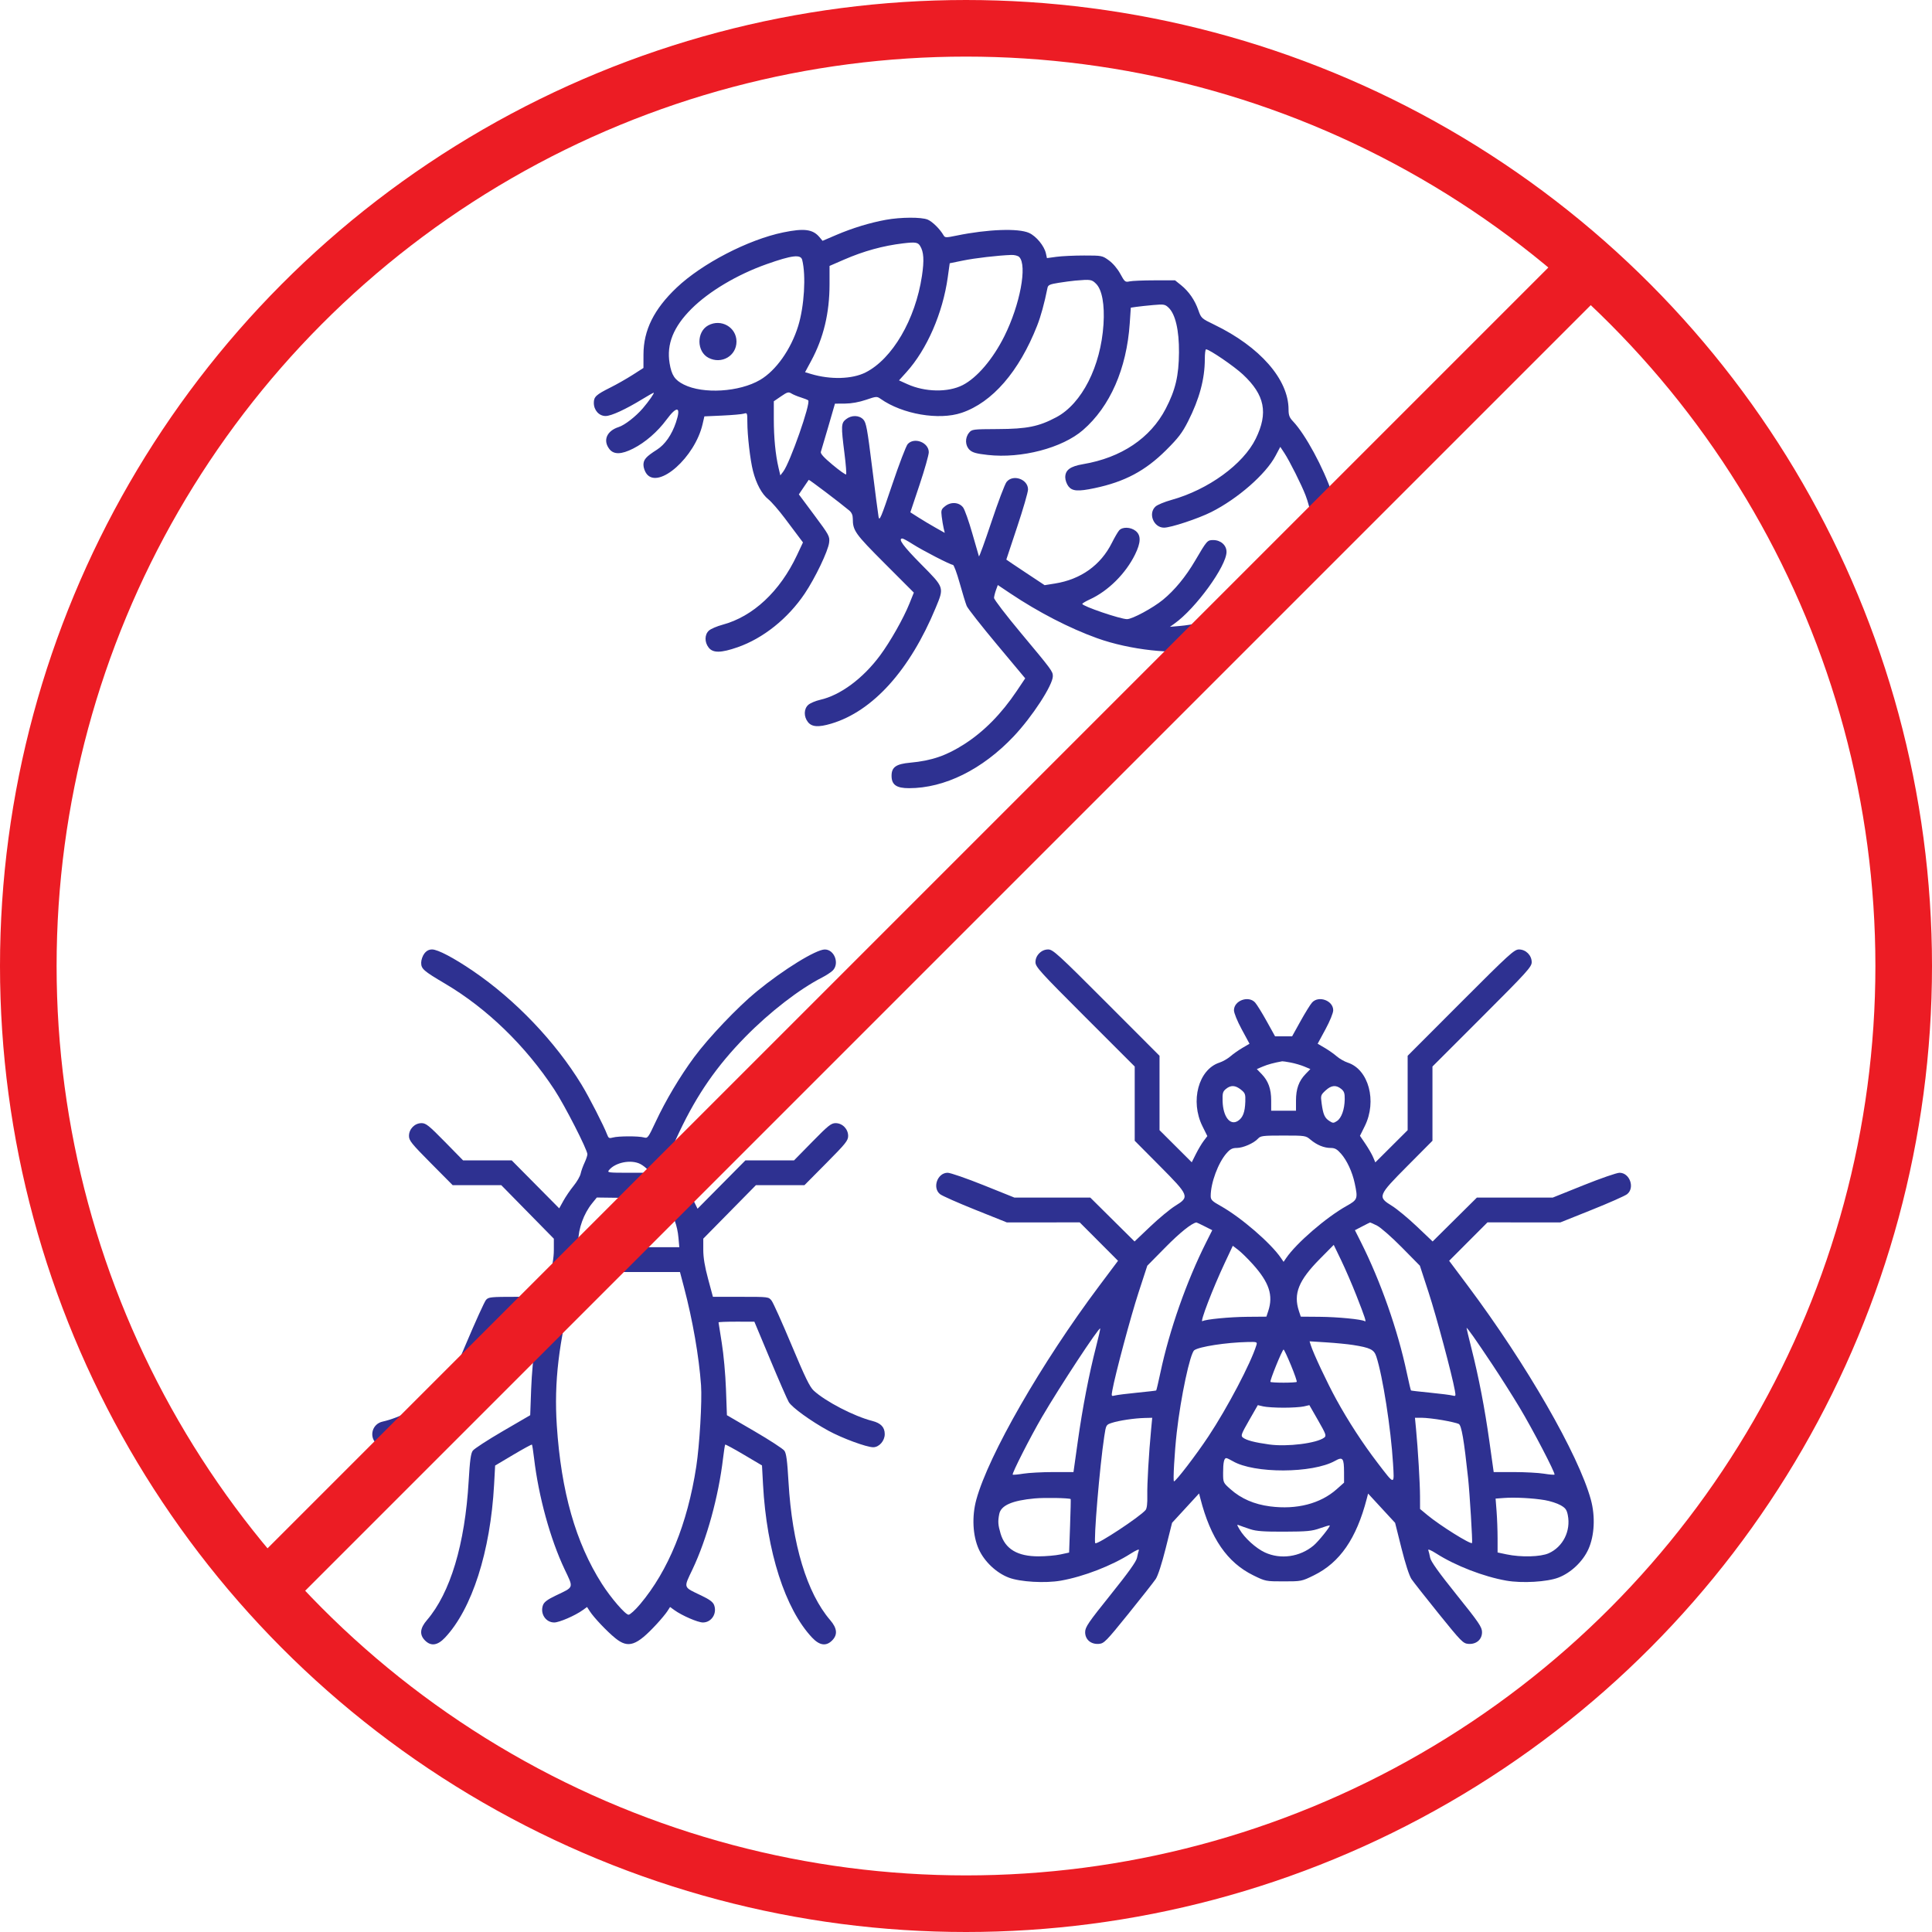
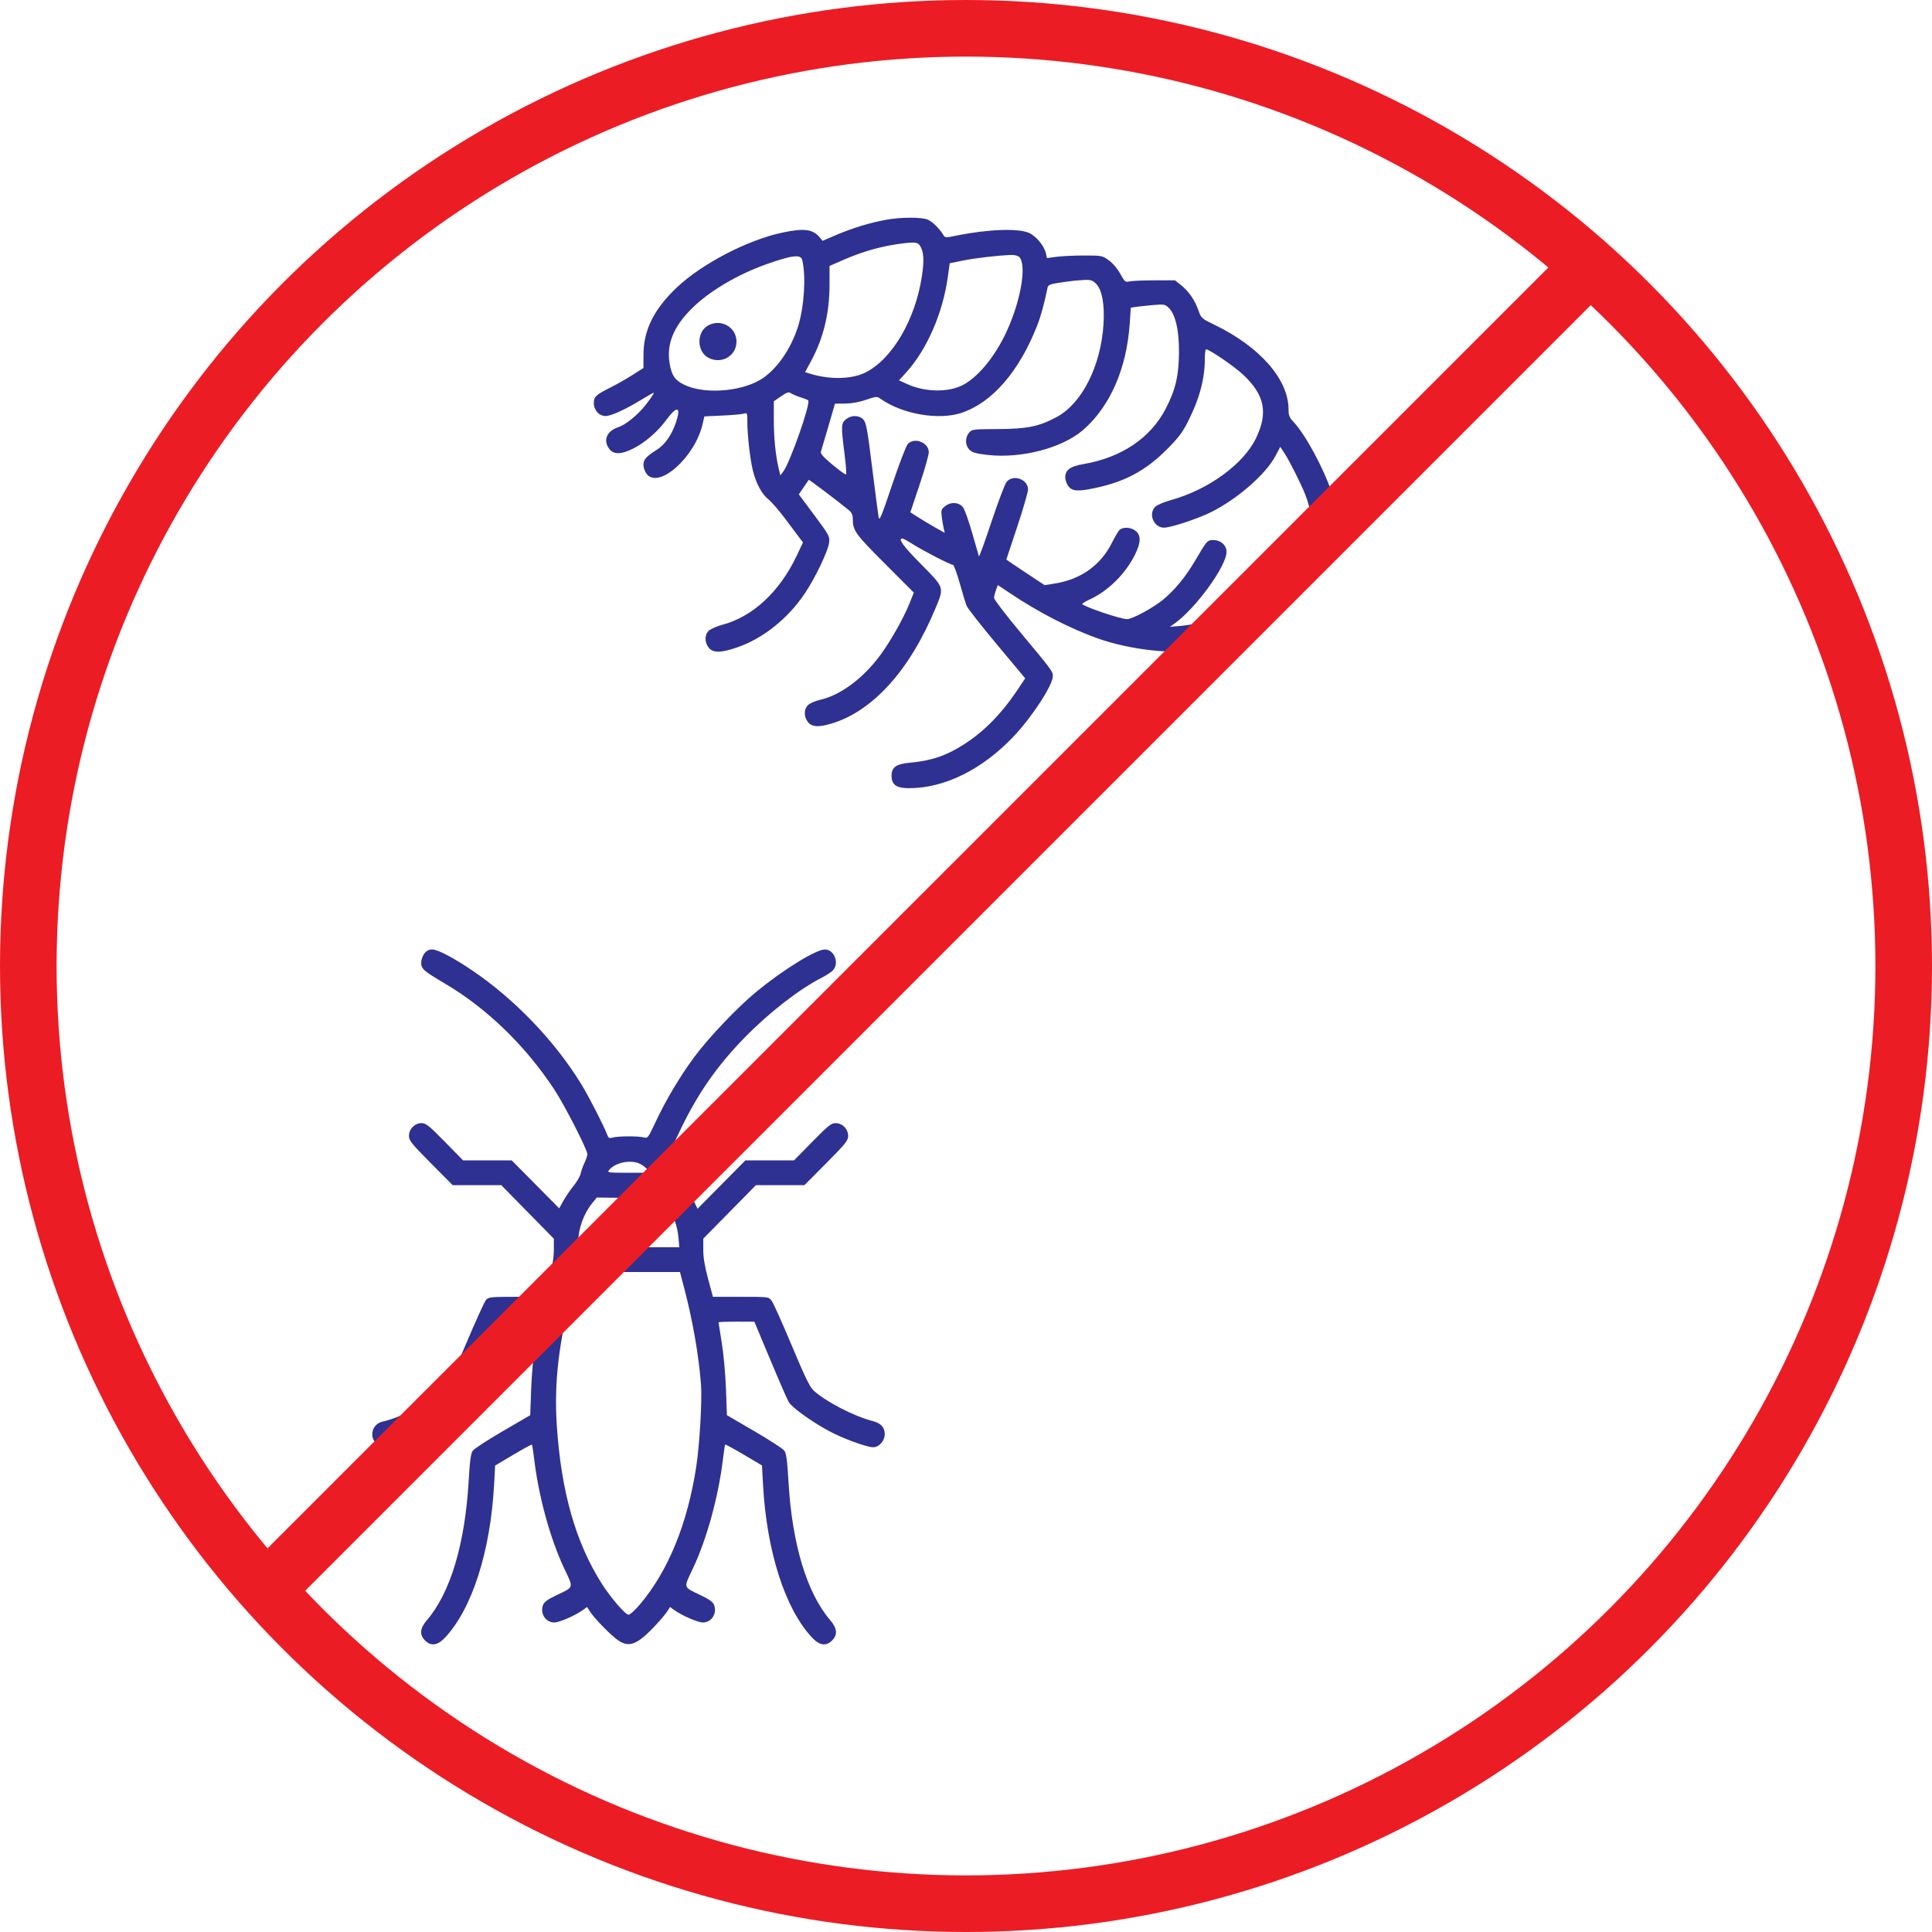
<svg xmlns="http://www.w3.org/2000/svg" width="512" height="512" viewBox="0 0 512 512" fill="none">
  <circle cx="256" cy="256" r="248.5" stroke="#EC1C24" stroke-width="15" />
-   <path fill-rule="evenodd" clip-rule="evenodd" d="M275.419 252.625C274.756 253.289 274.41 254.098 274.41 254.99C274.41 256.223 275.611 257.547 287.561 269.493L300.712 282.639V292.476V302.314L307.287 308.933C315.205 316.904 315.313 317.18 311.436 319.573C310.102 320.396 307.133 322.855 304.839 325.036L300.668 329.002L294.802 323.186L288.936 317.37H278.882H268.828L260.643 314.082C256.142 312.274 251.864 310.795 251.136 310.795C248.417 310.795 247.007 314.8 249.137 316.475C249.702 316.919 253.909 318.783 258.486 320.615L266.808 323.947L276.471 323.946L286.135 323.945L291.212 329.034L296.288 334.123L291.249 340.849C276.003 361.202 261.977 385.604 258.736 397.416C257.515 401.867 257.772 406.987 259.395 410.572C260.871 413.833 264.02 416.815 267.323 418.079C270.332 419.232 276.972 419.619 281.142 418.885C287.152 417.828 294.64 414.929 299.662 411.717C301.049 410.83 301.956 410.445 301.819 410.803C301.689 411.143 301.463 412.054 301.318 412.827C301.134 413.809 299.029 416.755 294.323 422.616C288.406 429.987 287.591 431.182 287.577 432.511C287.556 434.495 289.108 435.822 291.238 435.643C292.594 435.529 293.147 434.964 299.002 427.712C302.469 423.418 305.741 419.257 306.273 418.466C306.862 417.591 307.901 414.39 308.926 410.293L310.612 403.559L314.19 399.669L317.767 395.778L318.12 397.156C320.821 407.684 325.237 414.089 332.129 417.477C335.357 419.064 335.451 419.082 340.164 419.082C344.877 419.082 344.97 419.064 348.199 417.477C355.089 414.089 359.459 407.756 362.208 397.173L362.561 395.811L366.14 399.691L369.718 403.571L371.403 410.3C372.427 414.392 373.466 417.591 374.054 418.466C374.587 419.257 377.859 423.418 381.326 427.712C387.18 434.964 387.734 435.529 389.09 435.643C391.22 435.822 392.772 434.495 392.751 432.511C392.737 431.182 391.922 429.987 386.004 422.616C381.299 416.755 379.194 413.809 379.009 412.827C378.864 412.054 378.639 411.143 378.509 410.803C378.372 410.445 379.278 410.83 380.666 411.717C385.687 414.929 393.175 417.828 399.186 418.885C403.355 419.619 409.996 419.232 413.005 418.079C416.308 416.815 419.457 413.833 420.933 410.572C422.556 406.987 422.813 401.867 421.592 397.416C418.317 385.479 404.538 361.529 388.977 340.724L384.04 334.123L389.116 329.034L394.193 323.945L403.856 323.946L413.52 323.947L421.842 320.615C426.418 318.783 430.625 316.919 431.191 316.475C433.32 314.8 431.911 310.795 429.192 310.795C428.464 310.795 424.186 312.274 419.684 314.082L411.5 317.37H401.446H391.392L385.526 323.186L379.66 329.002L375.489 325.036C373.195 322.855 370.226 320.396 368.892 319.573C365.015 317.18 365.122 316.904 373.041 308.933L379.616 302.314V292.476V282.639L392.767 269.493C404.716 257.547 405.917 256.223 405.917 254.99C405.917 253.165 404.366 251.616 402.538 251.616C401.295 251.616 399.937 252.857 387.108 265.706L373.041 279.795V289.651V299.508L368.758 303.776L364.475 308.045L363.88 306.645C363.553 305.876 362.637 304.292 361.845 303.125L360.405 301.004L361.689 298.414C364.965 291.804 362.706 283.41 357.164 281.605C356.29 281.321 354.981 280.572 354.256 279.941C353.53 279.31 352.094 278.3 351.065 277.697L349.194 276.601L351.254 272.791C352.446 270.588 353.315 268.451 353.315 267.726C353.315 265.15 349.439 263.746 347.7 265.692C347.245 266.2 345.872 268.419 344.649 270.623L342.424 274.63H340.164H337.904L335.679 270.623C334.455 268.419 333.082 266.2 332.628 265.692C330.888 263.746 327.013 265.15 327.013 267.726C327.013 268.451 327.882 270.588 329.073 272.791L331.133 276.601L329.262 277.697C328.233 278.3 326.798 279.31 326.072 279.941C325.347 280.572 324.038 281.321 323.164 281.605C317.606 283.415 315.362 291.803 318.657 298.451L319.958 301.076L318.998 302.339C318.469 303.034 317.539 304.596 316.931 305.81L315.824 308.016L311.556 303.762L307.287 299.508V289.651V279.795L293.22 265.706C280.391 252.857 279.032 251.616 277.79 251.616C276.892 251.616 276.084 251.96 275.419 252.625ZM342.06 281.59C343.164 281.802 344.785 282.276 345.662 282.645L347.257 283.316L345.992 284.624C344.204 286.471 343.452 288.559 343.452 291.672V294.356H340.164H336.876V291.672C336.876 288.559 336.123 286.471 334.336 284.624L333.07 283.316L334.665 282.641C335.967 282.089 337.642 281.636 339.8 281.251C339.938 281.226 340.955 281.379 342.06 281.59ZM328.862 288.772C329.979 289.667 330.088 289.967 330.021 291.958C329.926 294.744 329.374 296.192 328.087 297.035C326.013 298.393 324.119 295.972 324.001 291.813C323.94 289.681 324.059 289.252 324.901 288.568C326.195 287.518 327.372 287.579 328.862 288.772ZM355.426 288.567C356.215 289.206 356.391 289.725 356.365 291.341C356.321 294.025 355.505 296.303 354.305 297.089C353.399 297.683 353.226 297.68 352.269 297.053C351.042 296.249 350.647 295.34 350.244 292.4C349.962 290.332 350.006 290.185 351.264 289.01C352.784 287.59 354.054 287.455 355.426 288.567ZM347.296 302.021C348.972 303.434 350.881 304.219 352.642 304.219C353.752 304.219 354.334 304.541 355.385 305.738C356.968 307.541 358.373 310.579 359.015 313.589C359.888 317.686 359.795 317.944 356.842 319.596C351.474 322.598 343.565 329.421 340.858 333.386L340.164 334.402L339.47 333.386C336.762 329.421 328.854 322.598 323.485 319.596C321.201 318.318 320.849 317.964 320.849 316.944C320.849 313.479 322.825 308.15 325.051 305.615C326.016 304.516 326.589 304.219 327.748 304.219C329.415 304.219 332.295 302.955 333.392 301.743C334.059 301.006 334.674 300.932 340.066 300.932C345.892 300.932 346.029 300.952 347.296 302.021ZM319.219 324.98L321.261 326.015L319.653 329.213C314.445 339.573 309.908 352.486 307.525 363.738C306.983 366.297 306.477 368.436 306.4 368.492C306.323 368.547 304.041 368.811 301.328 369.077C298.616 369.343 295.968 369.679 295.443 369.823C294.533 370.072 294.502 370.011 294.776 368.487C295.53 364.28 299.656 348.87 301.726 342.528L304.043 335.427L308.85 330.551C312.691 326.655 315.8 324.16 317.061 323.963C317.125 323.953 318.096 324.411 319.219 324.98ZM364.941 324.809C365.892 325.284 368.834 327.867 371.478 330.55L376.285 335.427L378.602 342.528C380.672 348.87 384.797 364.28 385.552 368.487C385.825 370.011 385.795 370.072 384.885 369.823C384.36 369.679 381.712 369.343 378.999 369.077C376.287 368.811 374.005 368.547 373.928 368.492C373.851 368.436 373.344 366.297 372.802 363.738C370.419 352.487 365.883 339.573 360.675 329.214L359.067 326.016L361.02 325C362.093 324.441 363.025 323.975 363.091 323.965C363.157 323.954 363.989 324.334 364.941 324.809ZM331.95 334.974C336.347 339.847 337.48 343.256 336.095 347.453L335.608 348.928L330.591 348.968C325.869 349.005 319.466 349.626 318.659 350.125C317.892 350.598 321.362 341.538 324.545 334.751L326.705 330.147L328.128 331.232C328.911 331.829 330.63 333.513 331.95 334.974ZM359.434 343.26C361.779 349.237 362.168 350.433 361.669 350.125C360.862 349.626 354.458 349.005 349.736 348.968L344.72 348.928L344.233 347.453C342.714 342.85 344.123 339.34 349.788 333.611L353.454 329.904L355.436 334.014C356.526 336.274 358.325 340.435 359.434 343.26ZM290.476 356.881C288.605 364.136 286.876 373.084 285.625 381.993L284.485 390.11L279.139 390.113C276.199 390.115 272.615 390.307 271.174 390.541C269.733 390.775 268.474 390.885 268.375 390.787C268.111 390.522 273.092 380.727 276.148 375.505C280.894 367.392 291.21 351.704 291.565 352.059C291.632 352.126 291.142 354.296 290.476 356.881ZM395.49 361.622C397.621 364.827 400.846 369.913 402.655 372.923C406.175 378.78 412.267 390.472 411.959 390.78C411.857 390.882 410.594 390.775 409.154 390.541C407.713 390.307 404.128 390.115 401.188 390.113L395.843 390.11L394.703 381.993C393.458 373.127 391.922 365.164 389.938 357.286C389.233 354.49 388.657 352.086 388.657 351.945C388.657 351.563 391.126 355.061 395.49 361.622ZM332.947 356.514C331.477 361.277 325.251 373.112 320.247 380.658C316.961 385.612 311.626 392.575 311.116 392.575C310.821 392.575 311.26 384.824 311.85 379.63C312.922 370.185 315.383 358.64 316.499 357.824C317.801 356.872 324.971 355.767 330.637 355.645C333.15 355.591 333.224 355.619 332.947 356.514ZM358.538 356.43C363.135 357.155 364.135 357.648 364.738 359.486C366.434 364.663 368.61 378.594 369.168 387.848C369.521 393.685 369.681 393.691 365.098 387.709C361.154 382.561 357.324 376.677 354.129 370.858C351.713 366.46 348.032 358.624 347.36 356.45L347.054 355.462L351.52 355.745C353.976 355.901 357.134 356.209 358.538 356.43ZM342.128 361.825C343.078 364.125 343.761 366.101 343.646 366.216C343.531 366.331 341.964 366.425 340.164 366.425C338.363 366.425 336.796 366.331 336.681 366.216C336.434 365.969 339.817 357.644 340.164 357.644C340.295 357.644 341.178 359.526 342.128 361.825ZM340.164 373.055C342.311 373.055 344.727 372.902 345.532 372.715L346.996 372.376L349.31 376.414C351.395 380.054 351.556 380.503 350.947 380.969C348.969 382.483 341.141 383.466 336.364 382.802C332.451 382.257 330.34 381.703 329.381 380.969C328.771 380.503 328.933 380.054 331.018 376.414L333.332 372.376L334.795 372.715C335.601 372.902 338.017 373.055 340.164 373.055ZM305.067 378.705C304.449 385.194 303.978 393.352 304.047 396.364C304.095 398.433 303.938 399.757 303.595 400.17C302.116 401.952 290.716 409.467 290.262 408.959C289.768 408.407 291.435 388.586 292.642 380.659C293.109 377.594 293.119 377.576 294.663 377.07C296.551 376.451 300.616 375.846 303.339 375.777L305.35 375.726L305.067 378.705ZM382.279 376.353C384.255 376.697 386.195 377.152 386.59 377.363C387.319 377.753 387.965 381.512 389.065 391.753C389.485 395.671 390.28 408.715 390.11 408.915C389.733 409.358 381.594 404.268 378.28 401.517L376.328 399.896L376.32 396.544C376.311 393.102 375.771 383.998 375.263 378.705L374.977 375.726H376.832C377.852 375.726 380.303 376.008 382.279 376.353ZM326.686 387.216C332.321 390.54 347.835 390.494 353.811 387.135C355.852 385.989 356.176 386.404 356.185 390.177L356.191 392.916L354.239 394.653C349.923 398.492 343.628 400.119 336.6 399.211C332.372 398.665 328.915 397.166 326.088 394.653C324.148 392.927 324.136 392.901 324.136 390.314C324.136 387.605 324.394 386.411 324.979 386.411C325.168 386.411 325.936 386.773 326.686 387.216ZM283.744 397.273C283.792 397.309 283.717 400.513 283.578 404.393L283.325 411.447L281.025 411.944C279.76 412.217 277.154 412.444 275.232 412.449C269.642 412.461 266.377 410.505 265.163 406.416C264.482 404.125 264.419 403.183 264.813 401.215C265.267 398.943 268.225 397.647 274.205 397.098C276.835 396.856 283.352 396.975 283.744 397.273ZM409.441 397.556C410.815 397.791 412.659 398.388 413.539 398.882C414.865 399.626 415.2 400.081 415.487 401.533C416.315 405.722 414.21 409.93 410.438 411.626C408.272 412.6 403.098 412.736 399.239 411.92L396.876 411.421L396.874 407.649C396.872 405.574 396.753 402.362 396.609 400.51L396.347 397.143L398.564 396.978C401.461 396.761 406.312 397.019 409.441 397.556ZM331.328 405.252C332.931 405.782 334.922 405.926 340.369 405.906C346.411 405.884 347.688 405.762 349.812 405.006C351.162 404.525 352.324 404.187 352.392 404.255C352.627 404.491 349.407 408.497 348.108 409.584C344.498 412.607 339.391 413.337 335.232 411.424C332.839 410.325 329.795 407.559 328.491 405.301C327.721 403.968 327.721 403.951 328.491 404.259C328.921 404.432 330.198 404.879 331.328 405.252Z" fill="#2E3191" />
  <path fill-rule="evenodd" clip-rule="evenodd" d="M112.454 252.699C111.992 253.296 111.617 254.389 111.617 255.134C111.617 256.765 112.223 257.296 117.972 260.693C129.074 267.254 139.261 277.131 146.898 288.737C149.656 292.929 155.665 304.684 155.665 305.889C155.665 306.242 155.322 307.259 154.904 308.149C154.485 309.039 154.023 310.334 153.878 311.027C153.732 311.72 152.89 313.176 152.007 314.262C151.124 315.348 149.906 317.134 149.3 318.231L148.198 320.224L141.901 313.866L135.604 307.507H129.161H122.717L117.88 302.575C113.645 298.257 112.877 297.644 111.706 297.644C109.902 297.644 108.384 299.193 108.384 301.034C108.384 302.255 109.025 303.053 114.173 308.245L119.963 314.082H126.402H132.841L139.808 321.175L146.774 328.269V331.234C146.774 333.289 146.382 335.651 145.496 338.935L144.218 343.671H136.87C130.058 343.671 129.47 343.73 128.798 344.486C128.399 344.934 125.943 350.343 123.34 356.506C118.71 367.468 118.564 367.746 116.639 369.239C112.522 372.433 105.654 375.812 101.403 376.736C98.697 377.324 97.735 380.551 99.677 382.525C100.992 383.863 102.137 383.804 106.822 382.162C111.236 380.614 116.971 377.508 121.05 374.455C124.178 372.115 124.063 372.325 130.036 357.96L133.236 350.262L137.985 350.254C140.597 350.25 142.733 350.335 142.733 350.443C142.733 350.551 142.346 353.002 141.874 355.888C141.391 358.835 140.904 364.187 140.763 368.091L140.51 375.044L133.236 379.279C129.236 381.608 125.66 383.934 125.29 384.448C124.769 385.172 124.521 387.014 124.195 392.575C123.216 409.25 119.34 422.14 113.132 429.363C111.291 431.505 111.125 433.208 112.609 434.717C114.2 436.336 115.951 436.094 117.941 433.979C125.089 426.382 129.971 411.161 130.939 393.459L131.216 388.384L136.016 385.532C138.655 383.963 140.884 382.75 140.969 382.836C141.054 382.922 141.307 384.548 141.532 386.449C142.731 396.602 145.834 407.887 149.621 415.872C152.036 420.965 152.197 420.49 147.261 422.851C145.107 423.881 144.204 424.555 143.905 425.354C143.068 427.593 144.598 429.973 146.875 429.972C148.221 429.972 152.441 428.141 154.451 426.685L155.576 425.871L156.301 426.997C157.386 428.683 160.863 432.351 163.076 434.143C166.517 436.929 168.691 436.177 174.078 430.341C175.204 429.122 176.452 427.617 176.85 426.997L177.575 425.871L178.7 426.685C180.71 428.141 184.93 429.972 186.276 429.972C188.553 429.973 190.083 427.593 189.246 425.354C188.947 424.555 188.044 423.881 185.89 422.851C180.954 420.49 181.115 420.965 183.53 415.872C187.317 407.887 190.42 396.602 191.619 386.449C191.844 384.548 192.098 382.922 192.184 382.835C192.269 382.748 194.498 383.954 197.137 385.516L201.935 388.355L202.212 393.445C203.177 411.155 208.059 426.379 215.21 433.979C217.2 436.094 218.951 436.336 220.542 434.717C222.026 433.208 221.86 431.505 220.019 429.363C213.832 422.164 209.924 409.231 208.965 392.781C208.631 387.037 208.384 385.174 207.861 384.448C207.491 383.934 203.915 381.608 199.915 379.279L192.641 375.044L192.388 368.091C192.247 364.187 191.76 358.835 191.277 355.888C190.805 353.002 190.418 350.551 190.418 350.443C190.418 350.335 192.555 350.25 195.166 350.254L199.915 350.261L204.123 360.323C206.436 365.858 208.646 370.915 209.033 371.561C209.894 373.001 214.896 376.621 219.514 379.145C223.179 381.149 229.645 383.534 231.412 383.534C232.978 383.534 234.466 381.841 234.466 380.06C234.466 378.226 233.441 377.142 231.153 376.559C226.355 375.336 218.78 371.415 215.652 368.535C214.595 367.562 213.356 365.018 209.793 356.507C207.308 350.57 204.919 345.254 204.485 344.692C203.695 343.672 203.693 343.671 196.314 343.671H188.933L187.655 338.935C186.767 335.644 186.377 333.29 186.377 331.225V328.252L193.352 321.167L200.327 314.082H206.757H213.188L218.978 308.245C224.126 303.053 224.767 302.255 224.767 301.034C224.767 299.193 223.249 297.644 221.446 297.644C220.274 297.644 219.506 298.257 215.271 302.575L210.434 307.507H203.99H197.547L191.201 313.915L184.855 320.323L183.9 318.378C183.374 317.308 182.255 315.637 181.413 314.664C180.486 313.593 179.555 311.873 179.054 310.304C178.598 308.879 178.059 307.536 177.856 307.322C177.137 306.562 177.514 305.293 180.042 299.956C184.759 289.999 189.99 282.46 197.485 274.819C203.992 268.187 211.823 262.131 217.92 259.017C218.908 258.512 220.125 257.718 220.625 257.252C222.557 255.452 221.158 251.611 218.575 251.622C216.231 251.633 207.621 256.942 200.521 262.756C195.515 266.855 187.761 275.005 183.949 280.173C180.169 285.298 176.42 291.598 173.742 297.325C171.772 301.537 171.635 301.718 170.643 301.434C169.268 301.04 163.837 301.054 162.427 301.455C161.458 301.73 161.255 301.629 160.907 300.696C160.039 298.374 156.099 290.685 154.097 287.407C147.148 276.025 136.581 264.964 125.348 257.314C120.242 253.837 116.021 251.616 114.516 251.616C113.675 251.616 113.03 251.955 112.454 252.699ZM169.728 308.492C170.329 308.808 171.167 309.455 171.589 309.931L172.358 310.795H166.589C161.257 310.795 160.861 310.743 161.374 310.112C163.072 308.02 167.279 307.204 169.728 308.492ZM176.684 319.532C178.468 321.932 179.512 324.782 179.803 328.046L180.023 330.521H166.632H153.24L153.25 328.979C153.272 325.569 154.709 321.613 156.916 318.89L158.161 317.354L166.696 317.464L175.231 317.575L176.684 319.532ZM181.256 341.103C183.575 349.903 185.234 359.429 185.783 367.096C186.082 371.273 185.397 382.944 184.516 388.671C182.187 403.823 177.111 416.259 169.626 425.144C168.341 426.669 166.968 427.918 166.576 427.918C165.728 427.918 161.88 423.455 159.487 419.699C152.558 408.817 148.717 395.321 147.56 377.781C146.804 366.327 148.07 355.62 151.895 341.103L152.951 337.096H166.576H180.2L181.256 341.103Z" fill="#2E3191" />
  <path fill-rule="evenodd" clip-rule="evenodd" d="M234.779 58.25C230.558 59.016 225.93 60.427 221.685 62.239L217.986 63.82L217.165 62.839C215.411 60.748 213.116 60.447 207.592 61.583C198.289 63.496 186.032 69.849 179.291 76.252C173.304 81.94 170.545 87.501 170.529 93.914L170.521 97.512L167.662 99.345C166.09 100.352 163.454 101.851 161.806 102.675C157.968 104.593 157.37 105.144 157.37 106.762C157.37 108.709 158.747 110.246 160.492 110.246C161.987 110.246 165.79 108.495 170.329 105.717C171.799 104.818 173.103 104.082 173.227 104.082C173.522 104.082 171.933 106.365 170.372 108.186C168.484 110.387 165.558 112.66 163.954 113.173C160.778 114.188 159.712 116.741 161.51 119.027C162.671 120.503 164.685 120.453 167.806 118.871C170.995 117.254 174.262 114.421 176.622 111.225C179.446 107.402 180.557 107.717 179.135 111.938C178.019 115.249 176.235 117.808 174.088 119.176C171.206 121.012 170.521 121.787 170.521 123.208C170.521 123.929 170.904 125.006 171.373 125.602C174.588 129.691 184.171 121.157 186.191 112.406L186.667 110.343L191.436 110.127C194.06 110.008 196.622 109.78 197.13 109.62C198.02 109.34 198.055 109.423 198.055 111.859C198.055 115.382 198.807 121.9 199.548 124.806C200.42 128.221 201.908 130.968 203.616 132.315C204.419 132.948 206.394 135.223 208.006 137.37C209.618 139.517 211.355 141.83 211.866 142.51L212.796 143.747L211.205 147.132C206.69 156.737 199.568 163.39 191.474 165.562C190.008 165.955 188.392 166.648 187.884 167.101C186.703 168.152 186.67 170.179 187.811 171.629C188.956 173.086 191.072 173.057 195.47 171.527C202.236 169.171 208.785 163.942 213.237 157.339C216.032 153.193 219.481 145.99 219.73 143.775C219.915 142.139 219.742 141.821 215.814 136.543L211.704 131.02L212.96 129.161C213.65 128.138 214.264 127.238 214.324 127.16C214.421 127.035 222.621 133.245 225.075 135.3C225.694 135.819 226 136.527 226 137.444C226 140.62 226.583 141.437 234.499 149.362L242.178 157.048L240.987 160.005C239.423 163.89 235.922 170.068 233.225 173.703C228.697 179.806 222.71 184.243 217.37 185.453C216.127 185.734 214.694 186.344 214.185 186.807C213.006 187.882 212.973 189.907 214.112 191.355C215.136 192.657 216.901 192.777 220.274 191.776C231.302 188.5 241.123 177.61 247.976 161.053C250.236 155.595 250.301 155.789 244.082 149.508C239.33 144.709 237.879 142.712 239.143 142.712C239.365 142.712 240.587 143.378 241.86 144.193C244.529 145.9 251.884 149.69 252.539 149.695C252.782 149.697 253.587 151.872 254.328 154.527C255.068 157.183 255.905 159.911 256.187 160.589C256.469 161.267 260.074 165.86 264.197 170.796L271.693 179.769L269.443 183.124C265.399 189.152 260.775 193.847 255.607 197.171C250.816 200.253 246.888 201.603 241.206 202.12C237.465 202.461 236.274 203.299 236.274 205.589C236.274 207.971 237.548 208.877 240.897 208.877C250.326 208.877 260.321 203.929 268.632 195.149C273.553 189.95 279.014 181.554 279.014 179.187C279.014 177.926 278.748 177.567 270.504 167.693C266.595 163.011 263.411 158.85 263.429 158.446C263.446 158.043 263.678 157.111 263.945 156.376L264.43 155.039L267.736 157.253C275.193 162.246 283.434 166.498 290.743 169.126C299.398 172.238 311.36 173.55 317.889 172.103C324.192 170.706 329.223 168.257 336.564 163.014C345.849 156.381 350.442 151.842 352.899 146.869C354.39 143.85 354.424 143.676 354.396 139.239C354.37 135.248 354.205 134.226 353.039 130.794C350.694 123.891 345.926 115.096 342.668 111.665C341.711 110.657 341.48 110.045 341.48 108.524C341.48 100.547 333.897 91.887 321.791 86.041C318.41 84.407 318.32 84.326 317.578 82.206C316.64 79.524 315.048 77.222 312.981 75.559L311.399 74.288L305.995 74.292C303.022 74.295 300.034 74.419 299.356 74.569C298.193 74.826 298.054 74.712 296.891 72.571C296.151 71.21 294.943 69.783 293.872 69.007C292.112 67.731 292.016 67.712 287.296 67.712C284.662 67.712 281.369 67.867 279.979 68.056L277.451 68.4L277.178 67.155C276.744 65.18 274.617 62.592 272.721 61.731C269.891 60.446 261.756 60.742 253.538 62.428C250.655 63.02 250.432 63.015 250.045 62.343C249.093 60.696 247.089 58.717 245.849 58.199C244.191 57.507 238.738 57.532 234.779 58.25ZM243.821 65.144C244.814 66.726 244.953 68.943 244.324 73.129C242.587 84.675 236.477 95.128 229.373 98.707C225.832 100.491 220.072 100.651 214.921 99.107L213.35 98.636L214.954 95.662C218.256 89.542 219.836 82.956 219.836 75.314V70.473L223.637 68.82C228.896 66.533 234.011 65.123 239.356 64.489C242.546 64.11 243.237 64.211 243.821 65.144ZM270.099 68.103C272.286 70.29 270.331 80.741 266.173 89.082C263.141 95.168 258.921 100.118 255.11 102.062C251.236 104.039 245.152 103.929 240.445 101.798L238.246 100.802L240.2 98.641C245.651 92.61 249.845 82.984 251.17 73.466L251.685 69.767L255.178 69.054C258.412 68.395 264.405 67.697 267.991 67.563C268.834 67.532 269.767 67.771 270.099 68.103ZM212.59 68.877C213.634 73.038 213.142 81.168 211.528 86.397C209.621 92.579 205.637 98.214 201.431 100.679C195.941 103.897 186.35 104.484 181.227 101.916C178.808 100.704 177.979 99.46 177.446 96.244C176.614 91.222 178.463 86.621 183.228 81.86C187.876 77.216 195.388 72.751 203.192 69.994C209.897 67.625 212.207 67.351 212.59 68.877ZM290.487 75.219C292.058 76.789 292.774 80.737 292.437 85.96C291.719 97.085 286.708 106.962 279.953 110.562C275.309 113.037 272.199 113.67 264.491 113.706C257.734 113.739 257.553 113.762 256.786 114.71C255.689 116.064 255.77 118.106 256.966 119.23C257.725 119.943 258.757 120.23 261.783 120.567C270.688 121.561 281.499 118.734 286.998 113.972C294.174 107.758 298.573 97.726 299.391 85.718L299.676 81.532L301.16 81.317C301.976 81.199 303.998 80.982 305.652 80.835C308.425 80.589 308.74 80.643 309.673 81.52C311.487 83.224 312.489 87.519 312.443 93.397C312.395 99.593 311.512 103.34 308.93 108.31C304.875 116.115 297.152 121.297 287.028 123.007C283.628 123.581 282.302 124.56 282.302 126.495C282.302 127.217 282.685 128.294 283.153 128.89C284.169 130.181 285.689 130.286 290.062 129.366C298.056 127.685 303.501 124.792 309.034 119.288C312.258 116.08 313.294 114.723 314.839 111.685C317.846 105.767 319.288 100.417 319.288 95.171C319.288 93.743 319.434 92.575 319.613 92.575C320.489 92.575 327.041 97.046 329.401 99.254C335.197 104.675 336.138 109.413 332.782 116.266C329.464 123.041 320.19 129.776 310.452 132.483C308.644 132.986 306.749 133.768 306.24 134.222C304.196 136.046 305.706 139.836 308.478 139.836C310.291 139.836 317.522 137.445 321.002 135.696C328.015 132.169 335.444 125.671 338.023 120.807L339.287 118.423L340.348 120.026C341.728 122.11 344.938 128.512 345.996 131.288C347.233 134.534 348.118 139.281 347.806 141.004C346.968 145.639 342.701 150.24 332.366 157.656C324.969 162.965 319.402 165.295 312.712 165.882L310.041 166.116L311.274 165.237C316.912 161.216 325.041 150.005 325.041 146.251C325.041 144.485 323.505 143.123 321.512 143.123C319.958 143.123 319.847 143.25 316.726 148.575C314.225 152.842 311.304 156.393 308.192 158.949C305.538 161.129 300.057 164.083 298.677 164.079C296.893 164.073 286.822 160.64 286.822 160.037C286.822 159.886 287.731 159.345 288.842 158.835C293.667 156.622 298.304 152.019 300.788 146.977C302.367 143.771 302.415 141.844 300.945 140.687C299.619 139.645 297.45 139.579 296.589 140.555C296.241 140.95 295.37 142.445 294.653 143.877C291.701 149.776 286.426 153.544 279.589 154.637L276.838 155.076L271.762 151.713C268.97 149.864 266.685 148.325 266.685 148.294C266.685 148.263 267.98 144.365 269.562 139.63C271.144 134.895 272.438 130.43 272.438 129.705C272.438 126.976 268.43 125.588 266.742 127.733C266.288 128.309 264.488 133.072 262.74 138.315C260.992 143.559 259.5 147.664 259.425 147.438C259.349 147.212 258.549 144.438 257.645 141.274C256.742 138.11 255.66 135.058 255.242 134.493C254.196 133.082 252.029 132.915 250.487 134.128C249.44 134.952 249.355 135.21 249.567 136.922C249.696 137.96 249.929 139.35 250.086 140.013L250.371 141.217L247.946 139.852C246.612 139.102 244.56 137.875 243.387 137.127L241.252 135.766L243.695 128.464C245.038 124.448 246.137 120.569 246.137 119.844C246.137 117.255 242.287 115.767 240.552 117.685C240.123 118.16 238.266 123.014 236.428 128.473C233.473 137.245 233.054 138.23 232.827 136.959C232.684 136.168 231.915 130.253 231.115 123.815C229.848 113.605 229.55 111.991 228.787 111.178C227.674 109.993 225.656 109.958 224.206 111.098C222.896 112.129 222.864 112.832 223.795 120.179C224.164 123.094 224.358 125.588 224.224 125.721C224.09 125.855 222.479 124.711 220.644 123.18C218.311 121.234 217.375 120.199 217.535 119.739C217.661 119.378 218.554 116.357 219.519 113.027L221.274 106.972L223.945 106.955C225.639 106.944 227.666 106.58 229.485 105.96C232.259 105.015 232.388 105.007 233.39 105.713C239.147 109.77 248.808 111.432 254.836 109.401C262.968 106.662 270.074 98.464 274.85 86.311C275.84 83.791 276.771 80.392 277.599 76.277C277.749 75.531 278.219 75.32 280.553 74.947C282.08 74.704 284.069 74.441 284.973 74.362C289.039 74.011 289.324 74.055 290.487 75.219ZM187.684 86.232C184.546 87.934 184.598 93.189 187.767 94.829C191.222 96.615 195.178 94.314 195.178 90.52C195.178 86.721 191.092 84.383 187.684 86.232ZM212.233 105.319C213.137 105.597 214.013 105.949 214.18 106.1C214.927 106.775 209.362 122.647 207.553 124.999L206.796 125.984L206.323 123.971C205.508 120.511 205.067 115.973 205.067 111.068L205.068 106.342L206.969 105.04C208.646 103.89 208.97 103.8 209.729 104.275C210.202 104.57 211.329 105.04 212.233 105.319Z" fill="#2E3191" />
  <line x1="424.974" y1="66.855" x2="66.854" y2="424.975" stroke="#EC1C24" stroke-width="15" />
</svg>